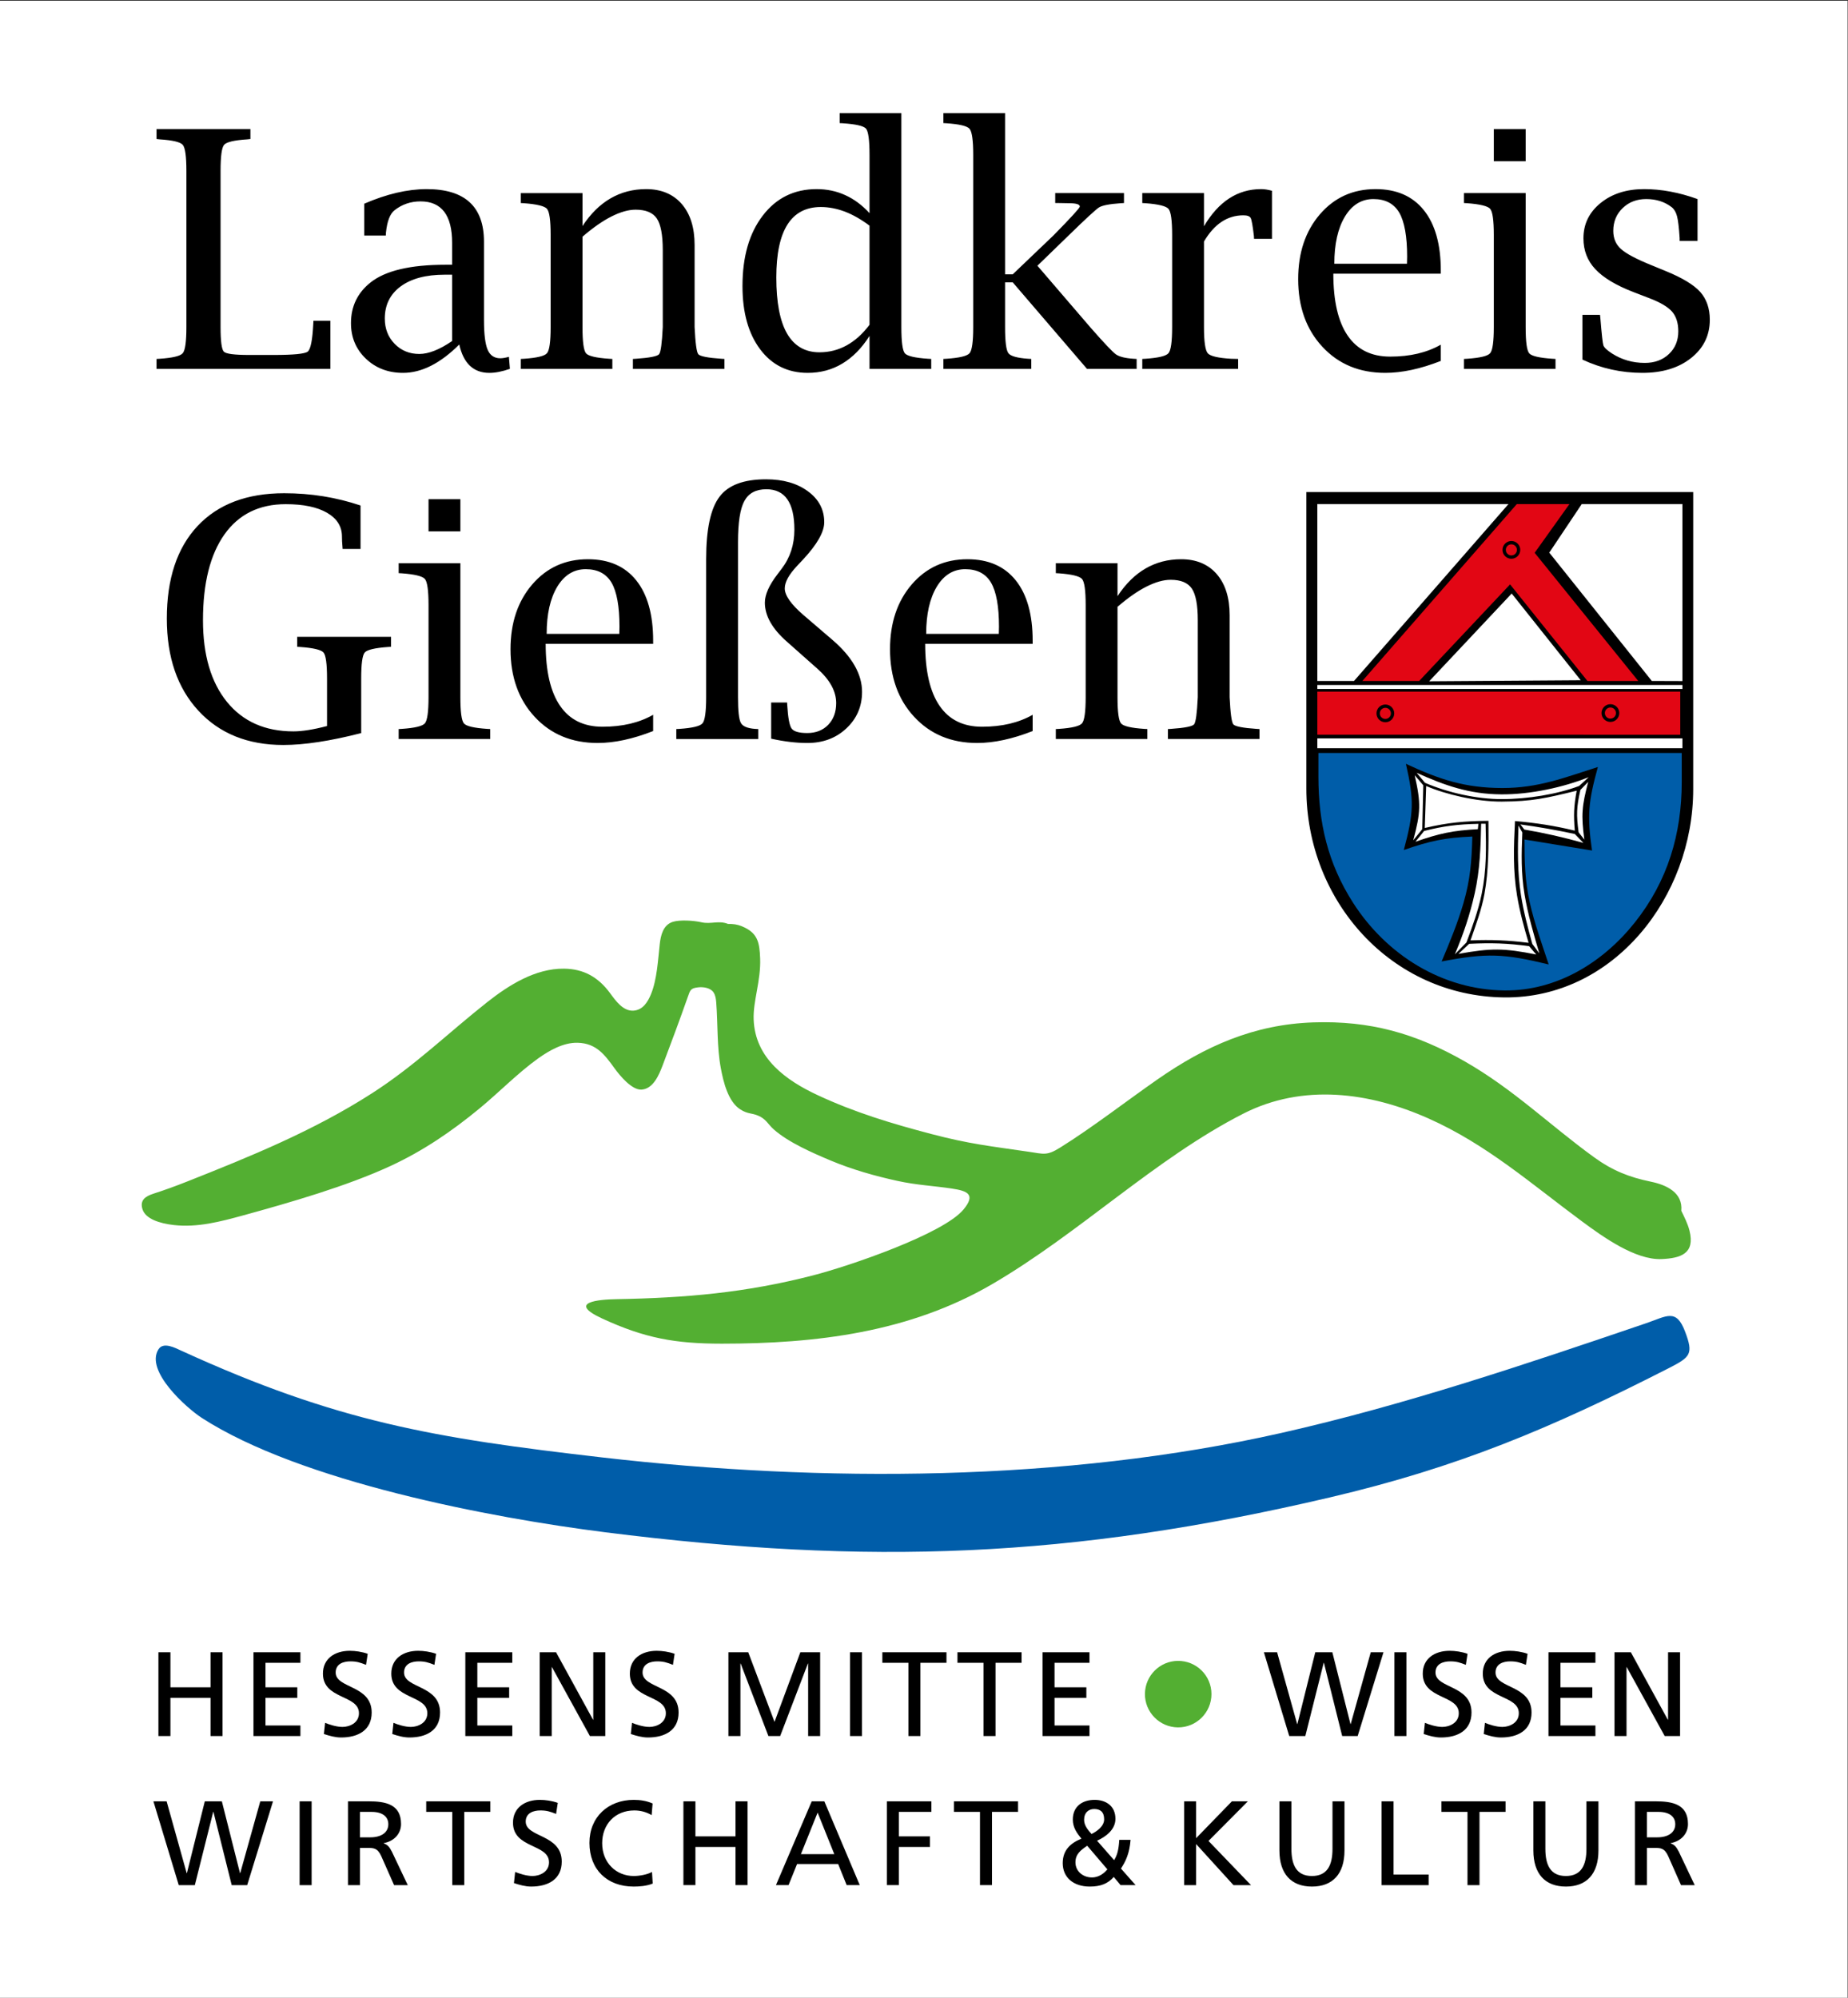
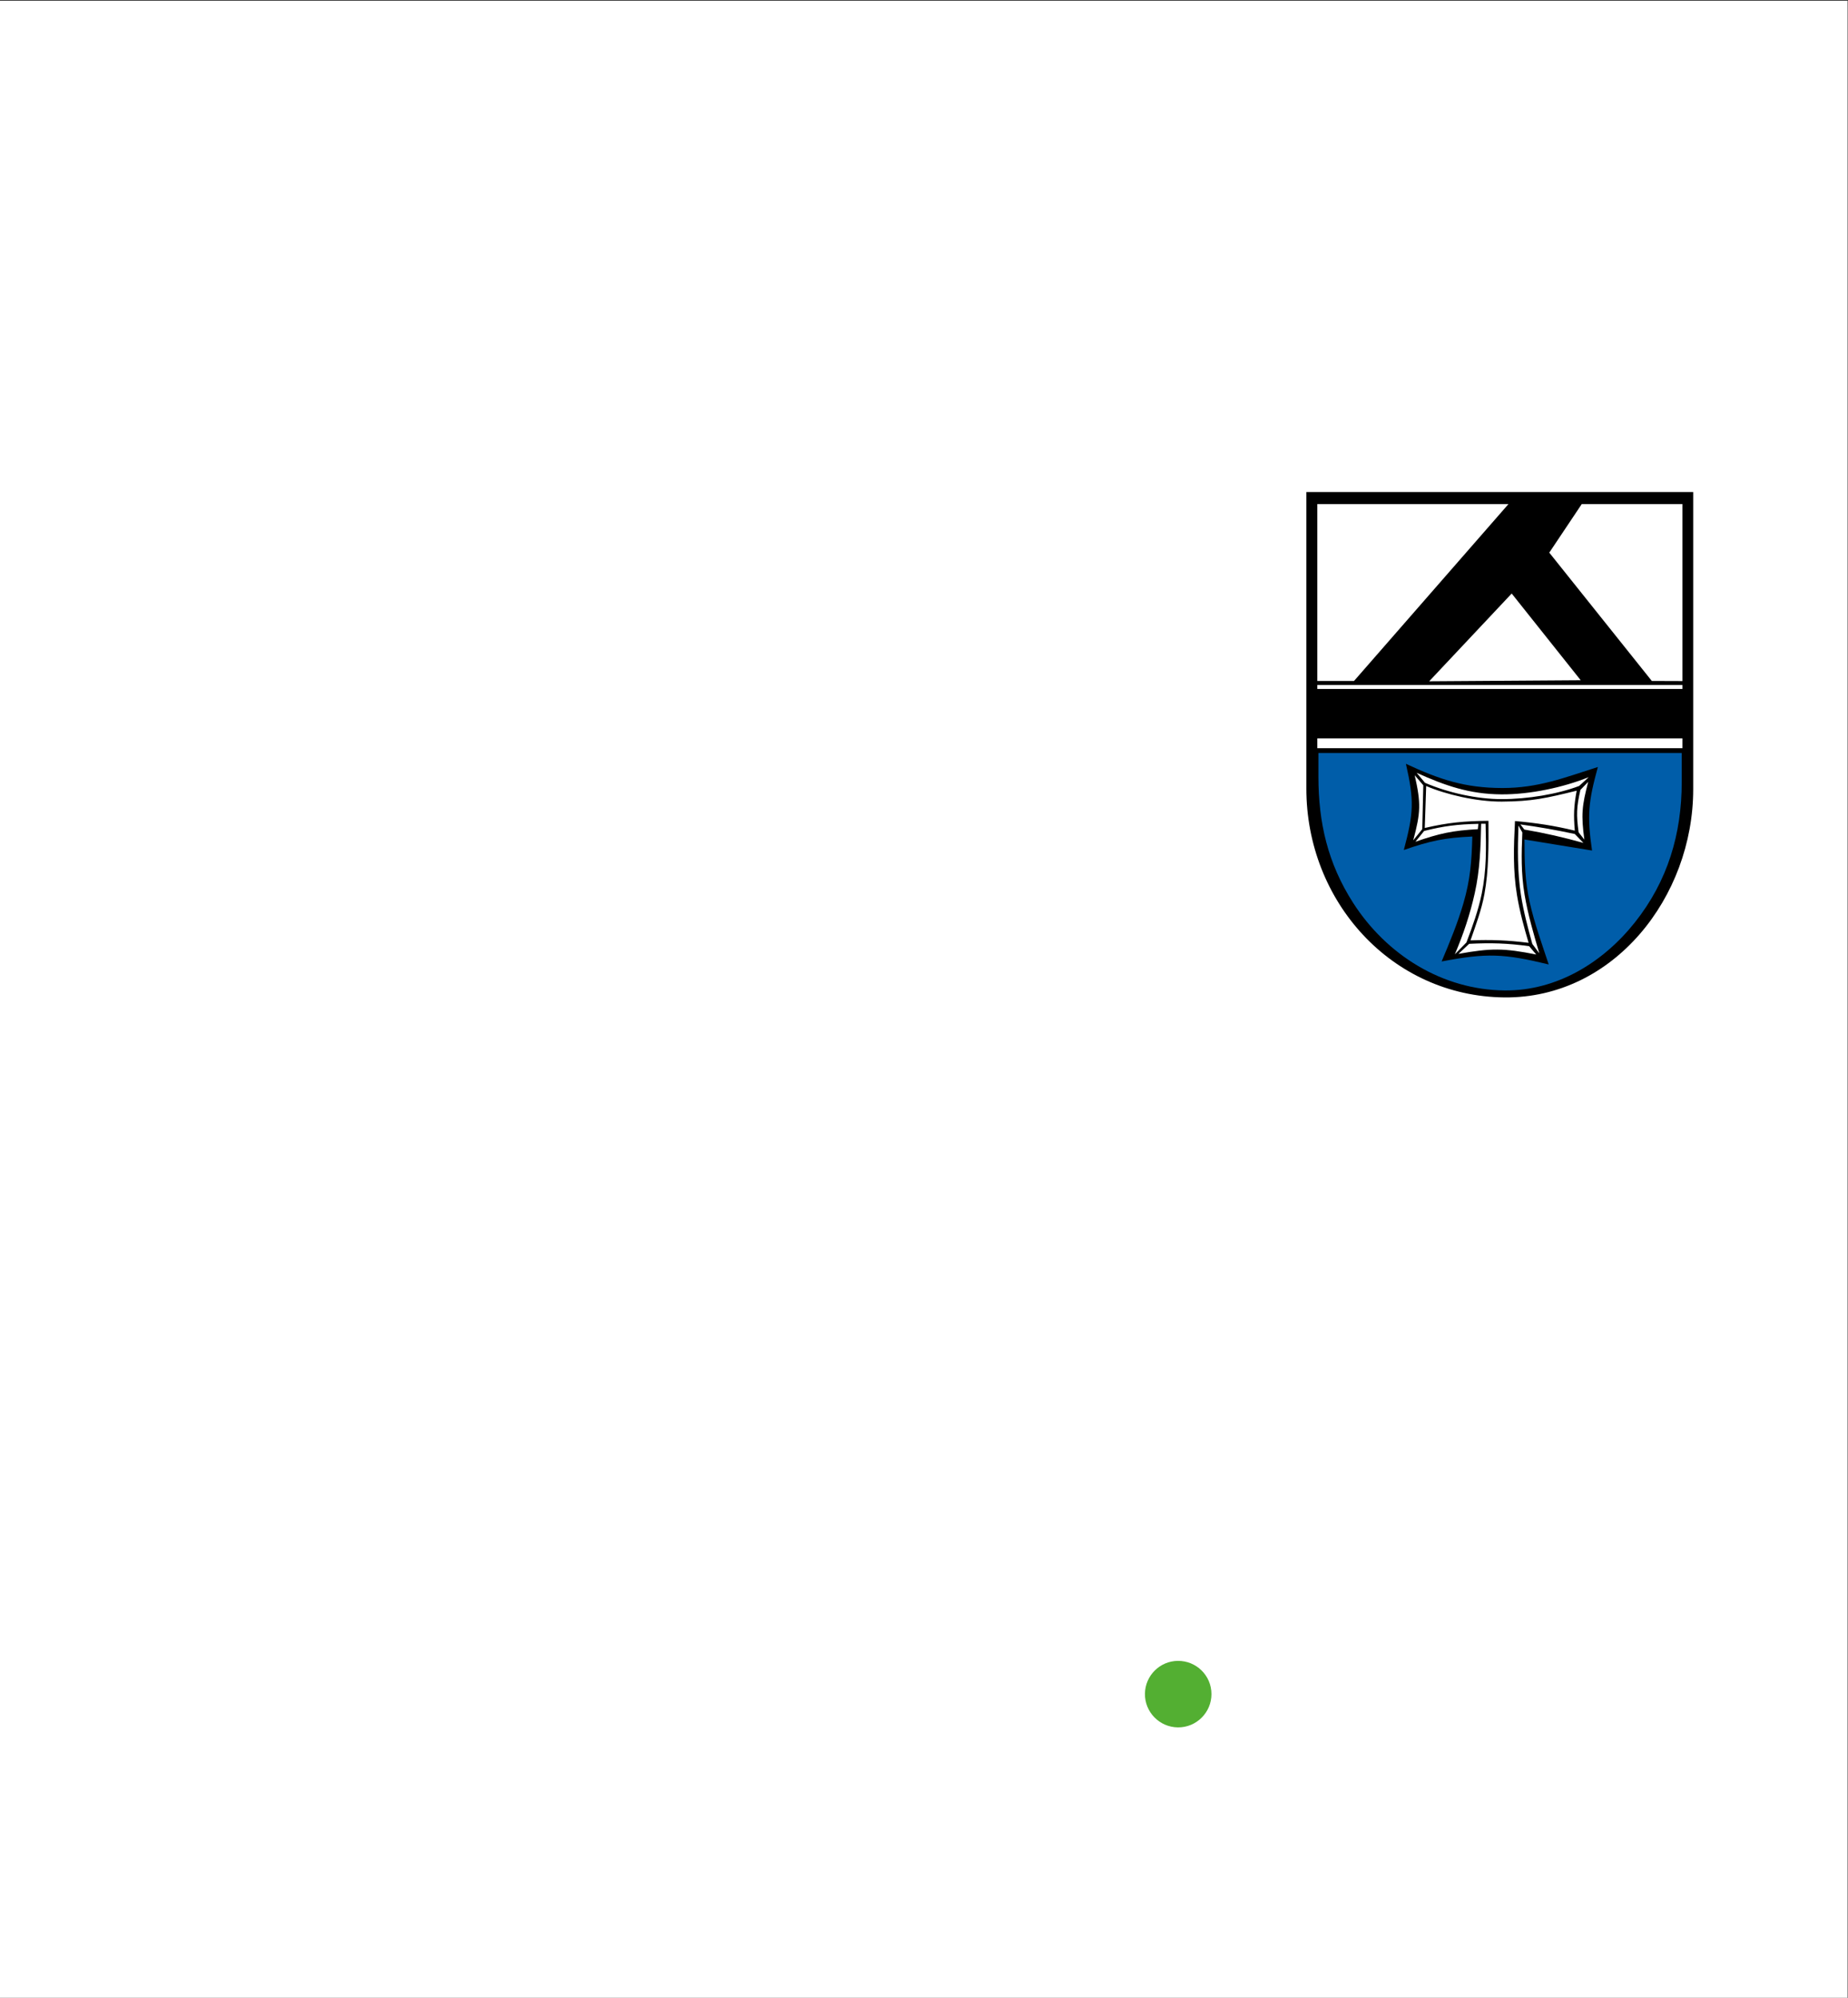
<svg xmlns="http://www.w3.org/2000/svg" xml:space="preserve" width="185mm" height="200mm" version="1.1" style="shape-rendering:geometricPrecision; text-rendering:geometricPrecision; image-rendering:optimizeQuality; fill-rule:evenodd; clip-rule:evenodd" viewBox="0 0 18500 20000">
  <rect x="0" y="0" width="18500" height="20000" fill="#333333" stroke="none" />
  <defs>
    <style type="text/css">
   
    .fil1 {fill:black}
    .fil3 {fill:#005DA9}
    .fil4 {fill:#53AF32}
    .fil2 {fill:#E20614}
    .fil0 {fill:white}
    .fil5 {fill:black;fill-rule:nonzero}
   
  </style>
  </defs>
  <g id="Ebene_x0020_1">
    <rect class="fil0" x="-4.07" y="7.6" width="18500" height="20000" />
    <path class="fil1" d="M15060.02 9985.23c-1128.32,-11.05 -1982.34,-960.09 -1982.34,-2090.83 0,-989.53 0,-1979.04 0,-2968.56l3872.74 0c0,991.7 0,1983.39 0,2975.09 0,1077.69 -796.4,2094.89 -1890.4,2084.3zm-495.92 -431.48l116.04 -118.67c60.52,-160.53 117.66,-316.83 152.61,-485.26 48.98,-236.26 46,-463.08 39.2,-703.21l-44.44 0c-4.74,238.46 -12.02,462.06 -64.08,695.55 -47.38,212.64 -113.98,411.47 -199.33,611.59zm36.06 -4.24c324.19,-58.92 456.03,-58.43 778.71,6.27l-71.11 -83.63c-219.19,-29.72 -379.59,-34.52 -600.45,-23.44l-107.15 100.8zm809.51 -5.76c-56.79,-194.24 -114.36,-388.61 -147.6,-588.56 -35.29,-212.29 -31.53,-406.77 -22.18,-621.31l-39.18 -68.99c-7.37,236.96 -11.37,460.67 25.33,695.48 26.03,166.42 68.76,327.19 113.64,489.35l69.99 94.03zm-688.82 -129.57c210.88,-7.94 372.2,-1.5 581.77,24.53 -46.6,-157.38 -88.58,-310.96 -115.71,-473.18 -42.25,-252.85 -33.6,-491.01 -20.75,-746.09 214.35,19.32 390.13,45.83 598.93,96.16 -13.27,-156.67 -9.7,-245.1 18.79,-399.76 -311.32,75.67 -444.61,107.18 -749.62,109.06 -255.7,1.19 -563.79,-72.63 -757.09,-156.13l-14.15 420.16c233.36,-54.14 396.49,-69.54 637.61,-71.61 1.37,241.95 3.56,494 -40.19,732.86 -28.83,157.58 -86.96,312.86 -139.59,464zm1130.49 -975.76l-86.75 -89.4c-183.38,-39.12 -358.27,-70.22 -544.09,-95.64l39.18 51.21c206.43,35.57 389.57,77.45 591.66,133.83zm-1681.85 -11.52c238.11,-82.91 373.78,-112.72 625.1,-125.95l5.24 -53.33c-207.6,4.41 -342.32,20.56 -543.08,71.11l-87.26 108.17zm-21.91 -14.14l90.39 -111.81 10.5 -439.56 -86.25 -100.89c64.01,282.58 60.35,372.06 -14.64,652.26zm1713.16 -7.28c-33.22,-245.51 -24.86,-338.4 38.68,-578.52l-78.37 81c-39.2,173.77 -41.54,249.12 -17.78,424.9l57.47 72.62zm-1595.1 -568.62c231.93,99.54 518.16,163.2 767.33,163.2 258.8,0.1 557.99,-49.02 776.06,-131.9l95.14 -87.76c-256.35,102.89 -586.47,173.96 -874.16,172.12 -319.02,-1.97 -563.6,-87.57 -848.5,-215.96l84.13 100.3zm-1078.16 -346.53l3654.78 0c0,-11.51 0,-23.54 0,-34.95 0,-20.91 0,-42.42 0,-63.34l-3654.78 0c0,32.76 0,65.53 0,98.29zm0 -593.17l3654.78 0 0 -39.71 -3654.78 0 0 39.71zm3348.54 -80l306.24 1.11 0 -1771.74 -1007.69 0 -325 486 1026.45 1284.63zm-711.85 -7.28l-690.93 -868.09 -825.78 878.51 1516.71 -10.42zm-2636.69 7.28l367.43 0 1545.9 -1770.63 -1913.33 0 0 1770.63z" />
-     <path class="fil2" d="M13187.48 7354.98l3633.36 0.5 0 -431.67 -3633.36 0 0 431.17zm1929.6 -1504.7l774.47 966.88 508.53 0 -1036.87 -1283 348.04 -487.63 -526.81 0 -1545.9 1770.63 568.63 0 909.91 -966.88zm-1248.57 1202.59c49.1,0 88.89,39.8 88.89,88.89 0,49.1 -39.79,88.89 -88.89,88.89 -49.09,0 -88.88,-39.79 -88.88,-88.89 0,-49.09 39.79,-88.89 88.88,-88.89zm0 33.34c30.69,0 55.56,24.87 55.56,55.55 0,30.68 -24.87,55.56 -55.56,55.56 -30.68,0 -55.55,-24.88 -55.55,-55.56 0,-30.68 24.87,-55.55 55.55,-55.55zm2253.01 -36.57c49.1,0 88.89,39.8 88.89,88.89 0,49.1 -39.79,88.89 -88.89,88.89 -49.1,0 -88.89,-39.79 -88.89,-88.89 0,-49.09 39.79,-88.89 88.89,-88.89zm0 33.34c30.68,0 55.56,24.87 55.56,55.55 0,30.69 -24.88,55.56 -55.56,55.56 -30.68,0 -55.55,-24.87 -55.55,-55.56 0,-30.68 24.87,-55.55 55.55,-55.55zm-991.42 -1667.01c49.1,0 88.89,39.79 88.89,88.89 0,49.1 -39.79,88.89 -88.89,88.89 -49.1,0 -88.89,-39.79 -88.89,-88.89 0,-49.1 39.79,-88.89 88.89,-88.89zm0 33.33c30.68,0 55.55,24.88 55.55,55.56 0,30.68 -24.87,55.56 -55.55,55.56 -30.68,0 -55.56,-24.88 -55.56,-55.56 0,-30.68 24.88,-55.56 55.56,-55.56z" />
-     <path class="fil3" d="M15063.42 9915.45c-625.31,-5.54 -1184.58,-356.55 -1518.58,-878.47 -252.73,-395.01 -346.36,-801.65 -346.36,-1261.74 0,-79.11 0,-158.23 0,-237.34l3637.01 0c0,96.53 0,193.08 0,289.61 0,521.23 -139.91,992.11 -468.78,1406.49 -318.98,401.93 -782.34,686.12 -1303.29,681.45zm440.38 -260.29c-67.3,-203.19 -143.2,-412.51 -189.92,-621.01 -48.34,-215.78 -52.58,-409.87 -52.58,-629.78 225.55,36.24 450.89,73.25 676.29,110.4 -51.2,-352.3 -36.42,-490.01 58.49,-836.28 -332.68,105.69 -595.36,210.92 -956.32,210.47 -375.1,-0.44 -629.76,-85.66 -965.41,-242.38 84.64,372.29 77.42,493.02 -20.9,862.93 263.57,-91.55 408.13,-122.65 685.69,-134.83 -6.29,246.52 -19.66,429.59 -89.06,668.08 -58.26,200.37 -137.28,390.69 -218.19,582.6 454.12,-86.4 621.9,-78.9 1071.91,29.8z" />
+     <path class="fil3" d="M15063.42 9915.45c-625.31,-5.54 -1184.58,-356.55 -1518.58,-878.47 -252.73,-395.01 -346.36,-801.65 -346.36,-1261.74 0,-79.11 0,-158.23 0,-237.34l3637.01 0c0,96.53 0,193.08 0,289.61 0,521.23 -139.91,992.11 -468.78,1406.49 -318.98,401.93 -782.34,686.12 -1303.29,681.45m440.38 -260.29c-67.3,-203.19 -143.2,-412.51 -189.92,-621.01 -48.34,-215.78 -52.58,-409.87 -52.58,-629.78 225.55,36.24 450.89,73.25 676.29,110.4 -51.2,-352.3 -36.42,-490.01 58.49,-836.28 -332.68,105.69 -595.36,210.92 -956.32,210.47 -375.1,-0.44 -629.76,-85.66 -965.41,-242.38 84.64,372.29 77.42,493.02 -20.9,862.93 263.57,-91.55 408.13,-122.65 685.69,-134.83 -6.29,246.52 -19.66,429.59 -89.06,668.08 -58.26,200.37 -137.28,390.69 -218.19,582.6 454.12,-86.4 621.9,-78.9 1071.91,29.8z" />
    <path class="fil4" d="M11792.31 17293.14c-184.43,-1.48 -333.43,-153.45 -330.54,-338.03 2.88,-180.62 149.22,-326.58 329.97,-327.95 185,-1.37 335.86,147.28 335.96,332.37 0.18,184.45 -150.68,335.17 -335.39,333.61z" />
-     <path class="fil3" d="M6059.36 15339.79c-1144.93,-144.34 -3051.45,-507.05 -4038.86,-1144.83 -151.46,-97.8 -571.55,-470.55 -433.94,-687.05 48.91,-77.14 165.48,-14.75 228.28,13.93 1558.19,712.74 2526.4,874.34 4213.19,1068.66 2201.83,253.72 4626.84,245.03 6796,-244.31 1241.36,-280.01 2452.44,-689.75 3655.7,-1099.46 204.55,-69.59 300.04,-151.12 388.81,82.63 86.37,227.2 55.41,256.06 -166.28,369.19 -1179.04,601.36 -2105.75,991.3 -3388.69,1292.16 -2596.05,609.02 -4610.48,682.37 -7254.21,349.08z" />
-     <path class="fil4" d="M8139.95 12767.81c371.9,-95.87 1304.59,-416.08 1505.36,-659.22 124.18,-150.26 42.08,-185.86 -114.26,-209.48 -190.15,-28.62 -353.47,-34.56 -548.71,-77.35 -223.45,-48.95 -453.28,-113.95 -664.73,-202.72 -180.1,-75.53 -425.61,-182.57 -570.99,-311.91 -61.91,-54.97 -76.56,-104.98 -158.98,-139.16 -65.07,-27.01 -100.28,-13.63 -175.69,-61.04 -123.43,-77.58 -170.4,-276.87 -195.75,-412.04 -40.01,-213.11 -29.23,-440.74 -46.17,-658.62 -2.73,-35.37 -7.01,-71.1 -27.29,-101.78 -29.88,-45.26 -102.33,-56 -152.24,-50.18 -77.44,9.05 -80.19,25.11 -105.61,97.63 -80.27,228.21 -164.51,454.15 -250.12,680.4 -36.42,96.13 -93.59,237.59 -211.62,245.79 -97.35,6.76 -217.45,-139.43 -270.19,-212.06 -98.76,-136.14 -182.33,-251.79 -370.22,-256.88 -140.91,-3.81 -283.81,76.99 -395.38,156.82 -202.03,144.51 -392.25,340.38 -587.21,501.15 -277.93,229.14 -564.74,424.85 -893.34,576.69 -433.98,200.52 -1000.52,364.15 -1470.92,493.22 -227.15,62.25 -459.17,124.12 -695.86,96.97 -141.78,-16.25 -282.49,-60.83 -313.35,-157.48 -28.81,-90.31 27.7,-129.94 107.54,-155.75 118.53,-38.32 219.27,-74.97 336.1,-121.2 640.27,-253.36 1270.95,-510.26 1853.44,-884.51 431.32,-277.09 759.75,-601.6 1153.93,-912.66 216.83,-171 481.61,-337.95 768.19,-335.03 197.1,2.07 342.83,84.18 461.23,244.8 55.64,75.32 130.09,183.15 236,175.39 93.57,-6.83 142.25,-87.81 174.04,-165.08 60.34,-146.93 70.14,-344.52 87.53,-500.56 9.87,-88.4 33.63,-192.58 130.83,-223.25 71.04,-22.44 210.26,-13.3 286.34,4.25 96.61,22.17 171.91,-21.37 266.12,16.58 53.63,0 90.04,3.63 140.16,24.16 157.91,64.76 175.63,161.63 181.56,321.41 8.2,222.48 -71.77,426.77 -64.92,610.77 14.41,389.6 323.2,610.03 643.39,759.05 371.1,172.71 736.93,282.82 1132.47,386.94 386.37,101.61 589.78,121.52 978.24,178.62 152,22.32 179.75,41.84 314.46,-42.12 321.47,-200.27 655.88,-460.38 972.22,-680.98 480.09,-334.6 967.76,-552.52 1563.35,-572.15 565.36,-18.66 1022.78,109.04 1516.4,391.55 487.3,278.81 849.94,637.79 1291.14,957.55 186.4,135.04 351.84,200.55 571.73,245.99 157.72,32.5 320.15,110.94 303.08,291.05 30.51,62.47 64.67,129.92 81.78,197.66 58.83,231.97 -88.62,277.24 -278.92,285.64 -262.86,11.54 -589.6,-224.35 -794,-375.2 -507.71,-374.74 -953.63,-771.07 -1537.7,-1031.63 -592.4,-264.28 -1259.76,-353.06 -1856.22,-48.8 -884.16,450.99 -1640.85,1198.59 -2517.75,1708.91 -828.58,482.22 -1760.74,593.58 -2701.69,593.58 -465.21,0 -769.6,-53.91 -1197.45,-251.27 -357.98,-165.19 -32.16,-191.03 140.67,-194.12 693.83,-12.56 1292.04,-63.56 1969.98,-238.34z" />
-     <path class="fil5" d="M3307.08 3692.98l-1739.94 0 0 -99.62 30.99 -1.66c130.05,-8.85 207.53,-27.12 231.32,-55.89 24.36,-28.22 36.53,-115.66 36.53,-261.22l0 -1563.97c0,-146.1 -12.17,-232.97 -36.53,-260.65 -23.79,-28.22 -101.27,-46.49 -231.32,-54.78l-30.99 -3.34 0 -99.61 939.7 0 0 99.61 -30.44 3.34c-131.71,8.29 -209.19,26.56 -232.98,54.78 -23.81,27.68 -35.42,114.55 -35.42,260.65l0 1561.77c0,144.43 11.06,226.88 33.2,248.47 21.58,21.59 105.15,32.65 250.69,32.65l249.04 0c197.02,0 309.93,-11.06 339.26,-33.2 29.32,-22.69 47.59,-114.56 55.88,-276.16l1.68 -32.65 169.33 0 0 481.48zm1290.59 -244.06c-189.82,189.27 -377.44,283.91 -562.83,283.91 -148.87,0 -273.39,-47.6 -372.46,-142.24 -99.05,-94.63 -148.86,-213.06 -148.86,-355.85 0,-166.58 64.74,-302.16 194.26,-405.64 148.31,-119 399,-178.76 752.08,-178.76l66.42 0 0 -218.61c0,-277.26 -105.7,-415.61 -316.56,-415.61 -98.51,0 -185.94,29.88 -261.22,89.64 -44.83,35.99 -73.05,110.14 -84.67,221.93l-1.65 30.44 -215.84 0 0 -318.77c224.68,-97.4 433.33,-146.1 625.36,-146.1 382.42,0 573.35,175.44 573.35,526.86l0 784.19c0,140.56 12.18,239.08 36.52,296.64 24.35,56.99 66.96,85.78 127.29,85.78 21.58,0 50.35,-5 85.77,-14.4l9.97 120.1c-76.93,27.11 -145.55,40.4 -205.88,40.4 -158.28,0 -258.99,-94.64 -301.05,-283.91zm-71.39 -34.86l0 -664.1 -74.71 0c-187.62,0 -334.83,39.29 -440.52,117.31 -105.7,78.03 -158.84,185.4 -158.84,321.55 0,102.38 33.21,186.5 99.06,254.01 65.85,66.96 147.76,100.73 246.27,100.73 92.98,0 202.56,-43.17 328.74,-129.5zm1304.96 -1151.11c81.35,-123.42 174.88,-215.84 281.13,-277.28 106.26,-61.42 224.69,-92.41 355.85,-92.41 151.08,0 270.62,49.81 356.96,149.42 85.78,99.62 128.39,236.31 128.39,410.64l0 821.27c7.75,160.49 19.92,251.26 37.08,271.74 17.15,20.47 94.64,35.97 232.99,45.37l28.77 1.66 0 99.62 -916.46 0 0 -99.62 29.34 -1.66c137.8,-9.4 215.27,-24.9 232.43,-45.37 17.15,-20.48 29.33,-111.25 37.08,-271.74l0 -771.46c0,-151.08 -19.93,-256.79 -59.22,-315.46 -39.83,-59.21 -110.68,-88.54 -212.52,-88.54 -71.37,0 -151.63,22.69 -240.72,67.52 -89.11,44.82 -185.96,112.34 -291.1,203.1l0 904.84c0,146.66 11.62,234.11 35.41,262.33 23.24,27.66 101.27,45.93 232.99,54.78l30.45 1.66 0 99.62 -916.48 0 0 -99.62 30.99 -1.66c130.06,-8.85 207.55,-27.12 231.34,-55.89 24.35,-28.22 36.53,-115.66 36.53,-261.22l0 -923.11c0,-145.54 -12.18,-232.43 -36.53,-260.65 -23.79,-27.67 -101.28,-47.04 -231.34,-56.44l-30.99 -1.68 0 -99.61 617.63 0 0 329.85zm2873.35 1430.03l0 -329.84c-78.03,122.86 -168.8,214.73 -272.28,276.71 -102.94,61.99 -218.61,92.98 -346.45,92.98 -199.23,0 -358.06,-78.59 -475.94,-235.76 -117.88,-157.17 -177.09,-368.03 -177.09,-633.11 0,-293.87 67.52,-529.07 203.11,-705.62 135.03,-176.53 314.89,-265.08 539.02,-265.08 102.95,0 198.68,19.93 286.68,60.33 88.55,39.83 169.35,100.16 242.95,180.41l0 -582.75c0,-147.77 -11.62,-235.2 -34.86,-262.88 -23.24,-27.67 -100.73,-45.38 -232.99,-54.24l-31 -1.65 0 -99.62 617.62 0 0 2141.73c0,146.66 11.61,234.11 34.86,262.33 23.24,27.66 100.72,45.93 233.55,54.78l30.43 1.66 0 99.62 -617.61 0zm0 -1433.91c-83.57,-62.54 -166.03,-109.57 -246.83,-140.57 -81.35,-30.44 -161.6,-45.94 -240.73,-45.94 -148.32,0 -260.11,58.67 -334.26,175.99 -74.17,117.33 -111.25,293.87 -111.25,529.07 0,250.14 35.97,437.21 107.91,562.28 72.51,124.52 180.42,187.05 324.31,187.05 97.96,0 188.17,-23.25 271.74,-69.17 83.55,-45.94 159.94,-114.56 229.11,-206.43l0 -992.28zm1356.99 567.26l0 448.26c0,144.45 11.07,231.88 33.2,261.22 22.68,29.88 88.55,48.15 198.12,55.89l30.99 1.66 0 99.62 -879.94 0 0 -99.62 30.99 -1.66c130.06,-8.85 207.55,-27.12 231.34,-55.89 24.35,-28.22 36.53,-115.66 36.53,-261.22l0 -1723.34c0,-145.56 -12.18,-233 -36.53,-261.22 -23.79,-28.78 -101.28,-47.04 -231.34,-55.9l-30.99 -1.65 0 -99.62 617.63 0 0 1613.78 76.37 0 409.53 -391.28c174.87,-178.2 262.32,-273.94 262.32,-287.23 0,-20.47 -29.33,-31.54 -89.11,-33.2 -59.21,-1.66 -100.16,-2.22 -122.86,-2.22l-34.31 0 0 -99.61 688.46 0 0 99.61 -30.99 1.68c-114.56,7.74 -187.62,22.13 -219.7,42.6 -31.56,20.48 -133.93,114.57 -305.5,282.24l-310.46 301.07 532.93 620.38c133.93,152.74 218.06,241.29 251.81,266.19 34.31,24.36 93.53,39.29 177.64,44.83l31 1.66 0 99.62 -496.97 0 -743.79 -866.65 -76.37 0zm1991.2 -408.43l0 856.69c0,145.56 12.73,233 38.18,262.33 25.45,28.77 103.5,47.04 233.54,54.78l70.28 1.66 0 99.62 -959.63 0 0 -99.62 30.99 -1.66c130.06,-8.85 207.54,-27.12 231.34,-55.89 24.35,-28.22 36.53,-115.66 36.53,-261.22l0 -923.11c0,-145.54 -12.18,-232.43 -36.53,-260.65 -23.8,-27.67 -101.28,-47.04 -231.34,-56.44l-30.99 -1.68 0 -99.61 617.63 0 0 332.06c146.09,-247.93 336.48,-371.9 572.22,-371.9 32.11,0 68.64,5.53 108.48,16.61l0 481.46 -179.31 0 -1.66 -29.33c-11.63,-99.61 -22.13,-159.38 -31.54,-178.19 -9.4,-18.82 -33.76,-28.24 -73.61,-28.24 -160.49,0 -291.65,87.45 -394.58,262.33zm2370.84 1195.39c-203.11,79.69 -388.5,119.54 -555.64,119.54 -258.44,0 -468.19,-86.89 -629.79,-261.21 -161.6,-173.78 -242.4,-399.57 -242.4,-677.4 0,-263.42 72.5,-479.8 216.95,-648.06 144.99,-168.78 330.94,-252.9 557.85,-252.9 209.75,0 370.78,70.28 483.69,211.41 112.89,141.11 169.34,342.56 169.34,604.32l0 31 -1075.85 0c0,273.94 48.15,480.91 143.88,620.38 95.75,140.02 237.43,209.75 425.59,209.75 198.12,0 366.92,-39.85 506.38,-119.54l0 162.71zm-1065.89 -972.92l727.2 0 1.66 -70.83c0,-203.66 -26.56,-350.32 -79.14,-441.08 -53.13,-90.21 -138.91,-135.59 -258.45,-135.59 -119.54,0 -214.72,58.67 -285.57,175.99 -70.28,117.32 -105.7,274.5 -105.7,471.51zm1915.39 -707.27l0 1341.49c0,146.66 11.62,234.11 35.41,262.33 23.24,27.66 101.27,45.93 232.99,54.78l30.45 1.66 0 99.62 -916.48 0 0 -99.62 30.99 -1.66c130.06,-8.85 207.54,-27.12 231.34,-55.89 24.35,-28.22 36.53,-115.66 36.53,-261.22l0 -923.11c0,-145.54 -12.18,-232.43 -36.53,-260.65 -23.8,-27.67 -101.28,-47.04 -231.34,-56.44l-30.99 -1.68 0 -99.61 617.63 0zm-318.77 -318.77l0 -322.09 318.77 0 0 322.09 -318.77 0zm887.13 1985.67l0 -448.27 175.98 0 3.32 31c13.29,162.14 23.24,254.01 30.44,275.05 7.2,21.02 35.97,48.15 85.78,80.8 98.52,63.08 208.09,94.64 328.74,94.64 98.51,0 178.74,-29.34 241.29,-88.55 62.54,-58.67 94.08,-135.04 94.08,-228.02 0,-81.91 -20.48,-147.76 -61.99,-196.46 -42.06,-47.6 -116.21,-91.86 -222.47,-132.83l-163.81 -63.08c-176.55,-68.07 -303.82,-144.99 -382.96,-230.22 -79.14,-84.68 -118.43,-187.07 -118.43,-308.25 0,-142.24 56.99,-260.12 171.55,-353.1 114,-92.96 259.56,-139.45 436.09,-139.45 172.12,0 350.33,33.2 534.61,99.61l0 418.39 -179.31 0 0 -28.79c-6.65,-105.14 -15.49,-178.19 -26.01,-218.04 -11.07,-40.4 -28.22,-70.28 -52.58,-89.64 -70.28,-54.8 -156.06,-81.92 -255.67,-81.92 -94.64,0 -173.23,29.89 -235.76,90.21 -62.54,60.33 -94.08,136.14 -94.08,228 0,75.28 25.45,135.6 76.37,180.98 49.81,45.93 151.08,100.16 302.71,161.6l149.44 61.42c163.26,66.97 277.26,136.15 342,207.54 63.64,72.49 95.75,164.92 95.75,278.37 0,156.61 -62.54,284.46 -187.62,383.51 -124.52,99.07 -287.21,148.33 -487,148.33 -210.85,0 -411.19,-44.28 -600.46,-132.83zm-12225.59 3739.11c-308.25,79.14 -567.8,118.98 -779.76,118.98 -355.85,0 -639.2,-114.55 -850.06,-343.11 -210.86,-228.56 -316,-535.72 -316,-922 0,-399.02 102.39,-707.82 307.71,-926.98 205.31,-218.61 494.19,-328.18 866.65,-328.18 132.81,0 263.42,9.96 390.71,30.45 127.29,20.47 252.35,51.46 374.12,92.41l0 434.99 -179.32 0 -2.21 -32.1c-2.77,-29.33 -4.43,-59.76 -4.43,-91.87 0,-101.27 -49.81,-180.41 -148.87,-237.97 -99.05,-57.55 -237.41,-86.34 -413.96,-86.34 -265.64,0 -469.85,100.73 -613.18,302.18 -143.34,202 -215.28,488.67 -215.28,860.02 0,348.08 80.24,620.38 240.18,817.39 159.94,196.47 381.87,294.98 665.22,294.98 87.43,0 199.77,-17.71 336.47,-53.69l0 -474.28c0,-147.2 -11.62,-234.09 -35.42,-261.77 -23.8,-27.11 -101.82,-45.92 -234.09,-55.33l-29.33 -1.67 0 -99.62 939.7 0 0 99.62 -28.77 1.67c-132.83,9.41 -210.86,28.22 -234.65,55.33 -23.81,27.68 -35.43,114.57 -35.43,261.77l0 545.12zm992.85 -1700.66l0 1341.49c0,146.65 11.61,234.1 35.41,262.33 23.24,27.66 101.27,45.92 232.99,54.78l30.44 1.66 0 99.62 -916.47 0 0 -99.62 30.99 -1.66c130.06,-8.86 207.54,-27.12 231.33,-55.89 24.36,-28.23 36.54,-115.66 36.54,-261.22l0 -923.11c0,-145.54 -12.18,-232.43 -36.54,-260.65 -23.79,-27.68 -101.27,-47.04 -231.33,-56.45l-30.99 -1.67 0 -99.61 617.63 0zm-318.77 -318.78l0 -322.08 318.77 0 0 322.08 -318.77 0zm2248.55 1998.97c-203.12,79.69 -388.51,119.54 -555.65,119.54 -258.44,0 -468.19,-86.89 -629.79,-261.22 -161.6,-173.77 -242.4,-399.57 -242.4,-677.39 0,-263.42 72.5,-479.81 216.95,-648.06 144.99,-168.78 330.95,-252.9 557.85,-252.9 209.75,0 370.78,70.28 483.69,211.41 112.89,141.11 169.35,342.56 169.35,604.32l0 30.99 -1075.86 0c0,273.94 48.15,480.92 143.89,620.39 95.74,140.01 237.42,209.75 425.58,209.75 198.12,0 366.92,-39.85 506.39,-119.54l0 162.71zm-1065.9 -972.92l727.2 0 1.66 -70.83c0,-203.66 -26.56,-350.33 -79.14,-441.08 -53.13,-90.21 -138.91,-135.59 -258.45,-135.59 -119.54,0 -214.72,58.67 -285.57,175.99 -70.28,117.32 -105.7,274.5 -105.7,471.51zm2247.44 1049.29l0 -361.94 159.39 0 1.66 28.78c7.75,124.52 22.13,202 43.72,231.88 22.13,29.89 74.14,44.83 156.6,44.83 86.34,0 156.63,-27.67 209.75,-82.46 53.13,-55.34 79.71,-127.85 79.71,-217.49 0,-118.99 -63.65,-234.65 -191.5,-346.99l-303.82 -269.53c-145.56,-128.39 -218.61,-257.9 -218.61,-389.05 0,-79.69 42.07,-174.33 126.19,-283.9l41.5 -54.8c85.23,-111.23 127.84,-241.84 127.84,-390.71 0,-135.58 -23.23,-236.86 -70.29,-304.38 -46.48,-67.52 -116.77,-101.28 -210.29,-101.28 -104.59,0 -177.65,39.3 -220.27,117.88 -42.61,78.03 -63.63,215.29 -63.63,411.2l0 1552.89c0,137.25 9.41,223.02 28.77,257.33 18.82,34.33 66.42,54.24 142.79,59.78l30.99 1.66 0 99.62 -820.18 0 0 -99.62 30.99 -1.66c130.06,-8.86 207.55,-27.12 231.34,-55.89 24.35,-28.23 36.53,-115.66 36.53,-261.22l0 -1383.55c0,-297.19 44.27,-505.26 133.36,-623.14 87.46,-116.78 242.97,-174.89 465.99,-174.89 171.01,0 311.02,39.85 419.5,120.1 109.02,79.69 163.25,183.17 163.25,309.35 0,97.41 -70.84,221.92 -212.51,374.12l-60.88 64.75c-81.35,86.88 -121.75,161.04 -121.75,224.14 0,69.73 62.54,159.37 188.17,267.3l283.35 242.95c201.43,171.55 302.16,346.99 302.16,525.18 0,145.56 -52.02,267.31 -156.62,365.26 -104.05,97.96 -234.66,146.67 -391.26,146.67 -110.68,0 -231.34,-14.4 -361.94,-43.17zm2617.68 -76.37c-203.11,79.69 -388.5,119.54 -555.64,119.54 -258.44,0 -468.19,-86.89 -629.79,-261.22 -161.6,-173.77 -242.4,-399.57 -242.4,-677.39 0,-263.42 72.5,-479.81 216.95,-648.06 144.99,-168.78 330.94,-252.9 557.85,-252.9 209.75,0 370.78,70.28 483.69,211.41 112.89,141.11 169.34,342.56 169.34,604.32l0 30.99 -1075.85 0c0,273.94 48.15,480.92 143.88,620.39 95.75,140.01 237.43,209.75 425.59,209.75 198.12,0 366.92,-39.85 506.38,-119.54l0 162.71zm-1065.89 -972.92l727.2 0 1.66 -70.83c0,-203.66 -26.57,-350.33 -79.14,-441.08 -53.13,-90.21 -138.91,-135.59 -258.45,-135.59 -119.54,0 -214.72,58.67 -285.57,175.99 -70.28,117.32 -105.7,274.5 -105.7,471.51zm1915.39 -377.42c81.35,-123.43 174.87,-215.84 281.13,-277.28 106.26,-61.42 224.69,-92.41 355.85,-92.41 151.08,0 270.62,49.81 356.96,149.42 85.78,99.62 128.39,236.31 128.39,410.64l0 821.27c7.74,160.49 19.92,251.26 37.08,271.73 17.15,20.48 94.63,35.97 232.99,45.38l28.77 1.66 0 99.62 -916.46 0 0 -99.62 29.33 -1.66c137.81,-9.41 215.28,-24.9 232.43,-45.38 17.16,-20.47 29.34,-111.24 37.09,-271.73l0 -771.47c0,-151.08 -19.93,-256.78 -59.22,-315.45 -39.84,-59.21 -110.68,-88.55 -212.52,-88.55 -71.38,0 -151.63,22.7 -240.72,67.53 -89.11,44.82 -185.96,112.34 -291.1,203.1l0 904.84c0,146.65 11.62,234.1 35.41,262.33 23.24,27.66 101.27,45.92 232.99,54.78l30.44 1.66 0 99.62 -916.47 0 0 -99.62 30.99 -1.66c130.06,-8.86 207.54,-27.12 231.34,-55.89 24.35,-28.23 36.53,-115.66 36.53,-261.22l0 -923.11c0,-145.54 -12.18,-232.43 -36.53,-260.65 -23.8,-27.68 -101.28,-47.04 -231.34,-56.45l-30.99 -1.67 0 -99.61 617.63 0 0 329.85z" />
-     <path class="fil5" d="M1789.42 18872.22l161.08 0 183.91 -733.24 2.4 0 182.71 733.24 155.07 0 258.45 -839.02 -127.43 0 -200.74 718.81 -2.4 0 -181.51 -718.81 -170.7 0 -179.09 718.81 -2.4 0 -200.76 -718.81 -132.22 0 253.63 839.02zm1210.04 0l120.21 0 0 -839.02 -120.21 0 0 839.02zm484 0l120.21 0 0 -372.64 72.14 0c63.7,0 103.36,0 140.63,81.75l128.61 290.89 137.04 0 -158.67 -334.16c-26.44,-51.69 -44.47,-69.72 -81.73,-84.15l0 -2.4c97.36,-16.83 173.08,-88.96 173.08,-191.13 0,-200.74 -159.87,-227.18 -325.75,-227.18l-205.56 0 0 839.02zm120.21 -733.24l115.41 0c110.58,0 168.28,48.07 168.28,123.8 0,80.54 -67.32,131.03 -181.51,131.03l-102.18 0 0 -254.83zm923.96 733.24l120.2 0 0 -733.24 260.85 0 0 -105.78 -641.88 0 0 105.78 260.83 0 0 733.24zm1056.19 -823.41c-57.7,-20.43 -123.81,-30.04 -179.11,-30.04 -151.45,0 -269.26,79.33 -269.26,228.39 0,260.84 360.62,209.15 360.62,396.68 0,98.56 -96.16,137.03 -164.68,137.03 -61.3,0 -133.42,-24.04 -174.3,-40.87l-12.01 111.79c55.29,18.03 112.99,34.86 171.88,34.86 168.3,0 306.53,-70.92 306.53,-250.03 0,-276.47 -360.62,-239.21 -360.62,-400.28 0,-87.75 79.33,-111.79 146.65,-111.79 62.51,0 96.17,10.81 157.47,34.86l16.83 -110.6zm949.2 6.02c-60.1,-26.45 -123.81,-36.06 -188.73,-36.06 -256.03,0 -443.55,171.9 -443.55,430.33 0,266.86 176.71,437.55 442.35,437.55 49.29,0 127.43,-3.61 191.13,-30.06l-7.22 -116.59c-42.07,25.24 -122.6,40.87 -182.71,40.87 -174.29,0 -316.13,-131.03 -316.13,-328.16 0,-188.73 128.62,-328.16 322.15,-328.16 61.3,0 120.21,15.63 173.09,46.89l9.62 -116.61zm308.5 817.39l120.21 0 0 -382.25 401.48 0 0 382.25 120.21 0 0 -839.02 -120.21 0 0 350.99 -401.48 0 0 -350.99 -120.21 0 0 839.02zm926.37 0l126.21 0 85.35 -211.55 411.09 0 85.35 211.55 131.03 0 -354.61 -839.02 -126.21 0 -358.21 839.02zm584.2 -310.13l-334.18 0 167.09 -415.9 167.09 415.9zm526.07 310.13l120.21 0 0 -382.25 311.33 0 0 -105.78 -311.33 0 0 -245.21 325.76 0 0 -105.78 -445.97 0 0 839.02zm932.37 0l120.21 0 0 -733.24 260.84 0 0 -105.78 -641.88 0 0 105.78 260.83 0 0 733.24zm1394.37 -453.17c-6,96.16 -19.23,151.45 -51.67,203.14l-170.7 -194.72c88.95,-39.68 183.91,-111.8 183.91,-218.77 0,-132.23 -98.56,-189.93 -207.95,-189.93 -120.21,0 -218.78,62.5 -218.78,197.14 0,80.53 42.08,137.02 86.55,191.13 -112.99,45.67 -187.52,117.79 -187.52,245.21 0,140.64 104.57,234.4 270.47,234.4 106.98,0 180.3,-27.66 240.4,-96.16l68.52 81.73 150.25 0 -146.65 -165.88c48.09,-73.32 85.35,-151.45 96.16,-287.29l-112.99 0zm-438.74 224.79c0,-82.95 54.09,-122.61 117.81,-165.88l201.94 236.8c-26.45,30.04 -76.94,80.53 -155.07,80.53 -86.55,0 -164.68,-58.91 -164.68,-151.45zm86.55 -425.53c0,-72.12 45.67,-108.18 100.98,-108.18 57.68,0 99.76,26.45 99.76,103.37 0,70.93 -75.74,122.6 -126.21,146.65 -36.07,-39.66 -74.53,-85.35 -74.53,-141.84zm1001.3 653.91l120.21 0 0 -411.09 373.84 411.09 175.49 0 -425.52 -442.35 394.26 -396.67 -159.86 0 -358.21 369.02 0 -369.02 -120.21 0 0 839.02zm1605.51 -839.02l-120.21 0 0 476c0,161.08 -50.47,271.67 -205.54,271.67 -155.06,0 -205.55,-110.59 -205.55,-271.67l0 -476 -120.21 0 0 491.63c0,235.6 119.01,361.82 325.76,361.82 206.76,0 325.75,-126.22 325.75,-361.82l0 -491.63zm371.02 839.02l471.2 0 0 -105.78 -350.99 0 0 -733.24 -120.21 0 0 839.02zm860.24 0l120.21 0 0 -733.24 260.84 0 0 -105.78 -641.88 0 0 105.78 260.83 0 0 733.24zm1311.02 -839.02l-120.21 0 0 476c0,161.08 -50.47,271.67 -205.54,271.67 -155.06,0 -205.55,-110.59 -205.55,-271.67l0 -476 -120.21 0 0 491.63c0,235.6 119.01,361.82 325.76,361.82 206.76,0 325.75,-126.22 325.75,-361.82l0 -491.63zm365.01 839.02l120.21 0 0 -372.64 72.13 0c63.7,0 103.36,0 140.64,81.75l128.6 290.89 137.04 0 -158.66 -334.16c-26.45,-51.69 -44.48,-69.72 -81.74,-84.15l0 -2.4c97.36,-16.83 173.08,-88.96 173.08,-191.13 0,-200.74 -159.86,-227.18 -325.74,-227.18l-205.56 0 0 839.02zm120.21 -733.24l115.4 0c110.58,0 168.29,48.07 168.29,123.8 0,80.54 -67.32,131.03 -181.52,131.03l-102.17 0 0 -254.83zm-14901.07 -759.23l120.21 0 0 -382.25 401.48 0 0 382.25 120.21 0 0 -839.02 -120.21 0 0 350.99 -401.48 0 0 -350.99 -120.21 0 0 839.02zm951.43 0l470 0 0 -105.78 -349.8 0 0 -276.47 318.54 0 0 -105.78 -318.54 0 0 -245.22 349.8 0 0 -105.77 -470 0 0 839.02zm1143.74 -823.41c-57.7,-20.43 -123.8,-30.04 -179.11,-30.04 -151.45,0 -269.26,79.33 -269.26,228.38 0,260.85 360.63,209.16 360.63,396.68 0,98.57 -96.17,137.04 -164.69,137.04 -61.3,0 -133.42,-24.04 -174.29,-40.87l-12.02 111.79c55.29,18.03 113,34.86 171.88,34.86 168.3,0 306.54,-70.92 306.54,-250.03 0,-276.48 -360.62,-239.22 -360.62,-400.28 0,-87.75 79.33,-111.8 146.65,-111.8 62.5,0 96.16,10.82 157.46,34.86l16.83 -110.59zm684.57 0c-57.71,-20.43 -123.81,-30.04 -179.11,-30.04 -151.46,0 -269.26,79.33 -269.26,228.38 0,260.85 360.62,209.16 360.62,396.68 0,98.57 -96.16,137.04 -164.68,137.04 -61.31,0 -133.43,-24.04 -174.3,-40.87l-12.01 111.79c55.28,18.03 112.99,34.86 171.88,34.86 168.29,0 306.53,-70.92 306.53,-250.03 0,-276.48 -360.62,-239.22 -360.62,-400.28 0,-87.75 79.33,-111.8 146.65,-111.8 62.5,0 96.16,10.82 157.47,34.86l16.83 -110.59zm292.69 823.41l470 0 0 -105.78 -349.79 0 0 -276.47 318.53 0 0 -105.78 -318.53 0 0 -245.22 349.79 0 0 -105.77 -470 0 0 839.02zm744.67 0l120.21 0 0 -689.97 2.4 0 379.85 689.97 153.85 0 0 -839.02 -120.19 0 0 675.54 -2.42 0 -370.22 -675.54 -163.48 0 0 839.02zm1350.5 -823.41c-57.7,-20.43 -123.8,-30.04 -179.11,-30.04 -151.45,0 -269.26,79.33 -269.26,228.38 0,260.85 360.62,209.16 360.62,396.68 0,98.57 -96.16,137.04 -164.68,137.04 -61.3,0 -133.42,-24.04 -174.29,-40.87l-12.02 111.79c55.29,18.03 112.99,34.86 171.88,34.86 168.3,0 306.54,-70.92 306.54,-250.03 0,-276.48 -360.63,-239.22 -360.63,-400.28 0,-87.75 79.34,-111.8 146.66,-111.8 62.5,0 96.16,10.82 157.46,34.86l16.83 -110.59zm538.51 823.41l120.2 0 0 -726.03 2.4 0 277.68 726.03 117.81 0 277.67 -726.03 2.4 0 0 726.03 120.21 0 0 -839.02 -198.34 0 -258.45 697.18 -263.24 -697.18 -198.34 0 0 839.02zm1217.06 0l120.21 0 0 -839.02 -120.21 0 0 839.02zm584.79 0l120.21 0 0 -733.25 260.84 0 0 -105.77 -641.88 0 0 105.77 260.83 0 0 733.25zm751.88 0l120.21 0 0 -733.25 260.84 0 0 -105.77 -641.88 0 0 105.77 260.83 0 0 733.25zm590.81 0l470 0 0 -105.78 -349.79 0 0 -276.47 318.53 0 0 -105.78 -318.53 0 0 -245.22 349.79 0 0 -105.77 -470 0 0 839.02zm2469.63 0l161.08 0 183.92 -733.25 2.4 0 182.71 733.25 155.06 0 258.45 -839.02 -127.42 0 -200.75 718.81 -2.4 0 -181.51 -718.81 -170.69 0 -179.1 718.81 -2.4 0 -200.75 -718.81 -132.23 0 253.63 839.02zm1053 0l120.2 0 0 -839.02 -120.2 0 0 839.02zm732.04 -823.41c-57.7,-20.43 -123.81,-30.04 -179.11,-30.04 -151.45,0 -269.26,79.33 -269.26,228.38 0,260.85 360.62,209.16 360.62,396.68 0,98.57 -96.16,137.04 -164.68,137.04 -61.3,0 -133.42,-24.04 -174.3,-40.87l-12.01 111.79c55.29,18.03 112.99,34.86 171.88,34.86 168.3,0 306.53,-70.92 306.53,-250.03 0,-276.48 -360.62,-239.22 -360.62,-400.28 0,-87.75 79.33,-111.8 146.65,-111.8 62.51,0 96.17,10.82 157.47,34.86l16.83 -110.59zm601.02 0c-57.7,-20.43 -123.81,-30.04 -179.11,-30.04 -151.45,0 -269.26,79.33 -269.26,228.38 0,260.85 360.62,209.16 360.62,396.68 0,98.57 -96.16,137.04 -164.68,137.04 -61.3,0 -133.42,-24.04 -174.29,-40.87l-12.02 111.79c55.29,18.03 112.99,34.86 171.88,34.86 168.3,0 306.54,-70.92 306.54,-250.03 0,-276.48 -360.63,-239.22 -360.63,-400.28 0,-87.75 79.34,-111.8 146.66,-111.8 62.5,0 96.16,10.82 157.46,34.86l16.83 -110.59zm209.16 823.41l470 0 0 -105.78 -349.8 0 0 -276.47 318.54 0 0 -105.78 -318.54 0 0 -245.22 349.8 0 0 -105.77 -470 0 0 839.02zm661.12 0l120.21 0 0 -689.97 2.4 0 379.85 689.97 153.85 0 0 -839.02 -120.19 0 0 675.54 -2.41 0 -370.23 -675.54 -163.48 0 0 839.02z" />
  </g>
</svg>